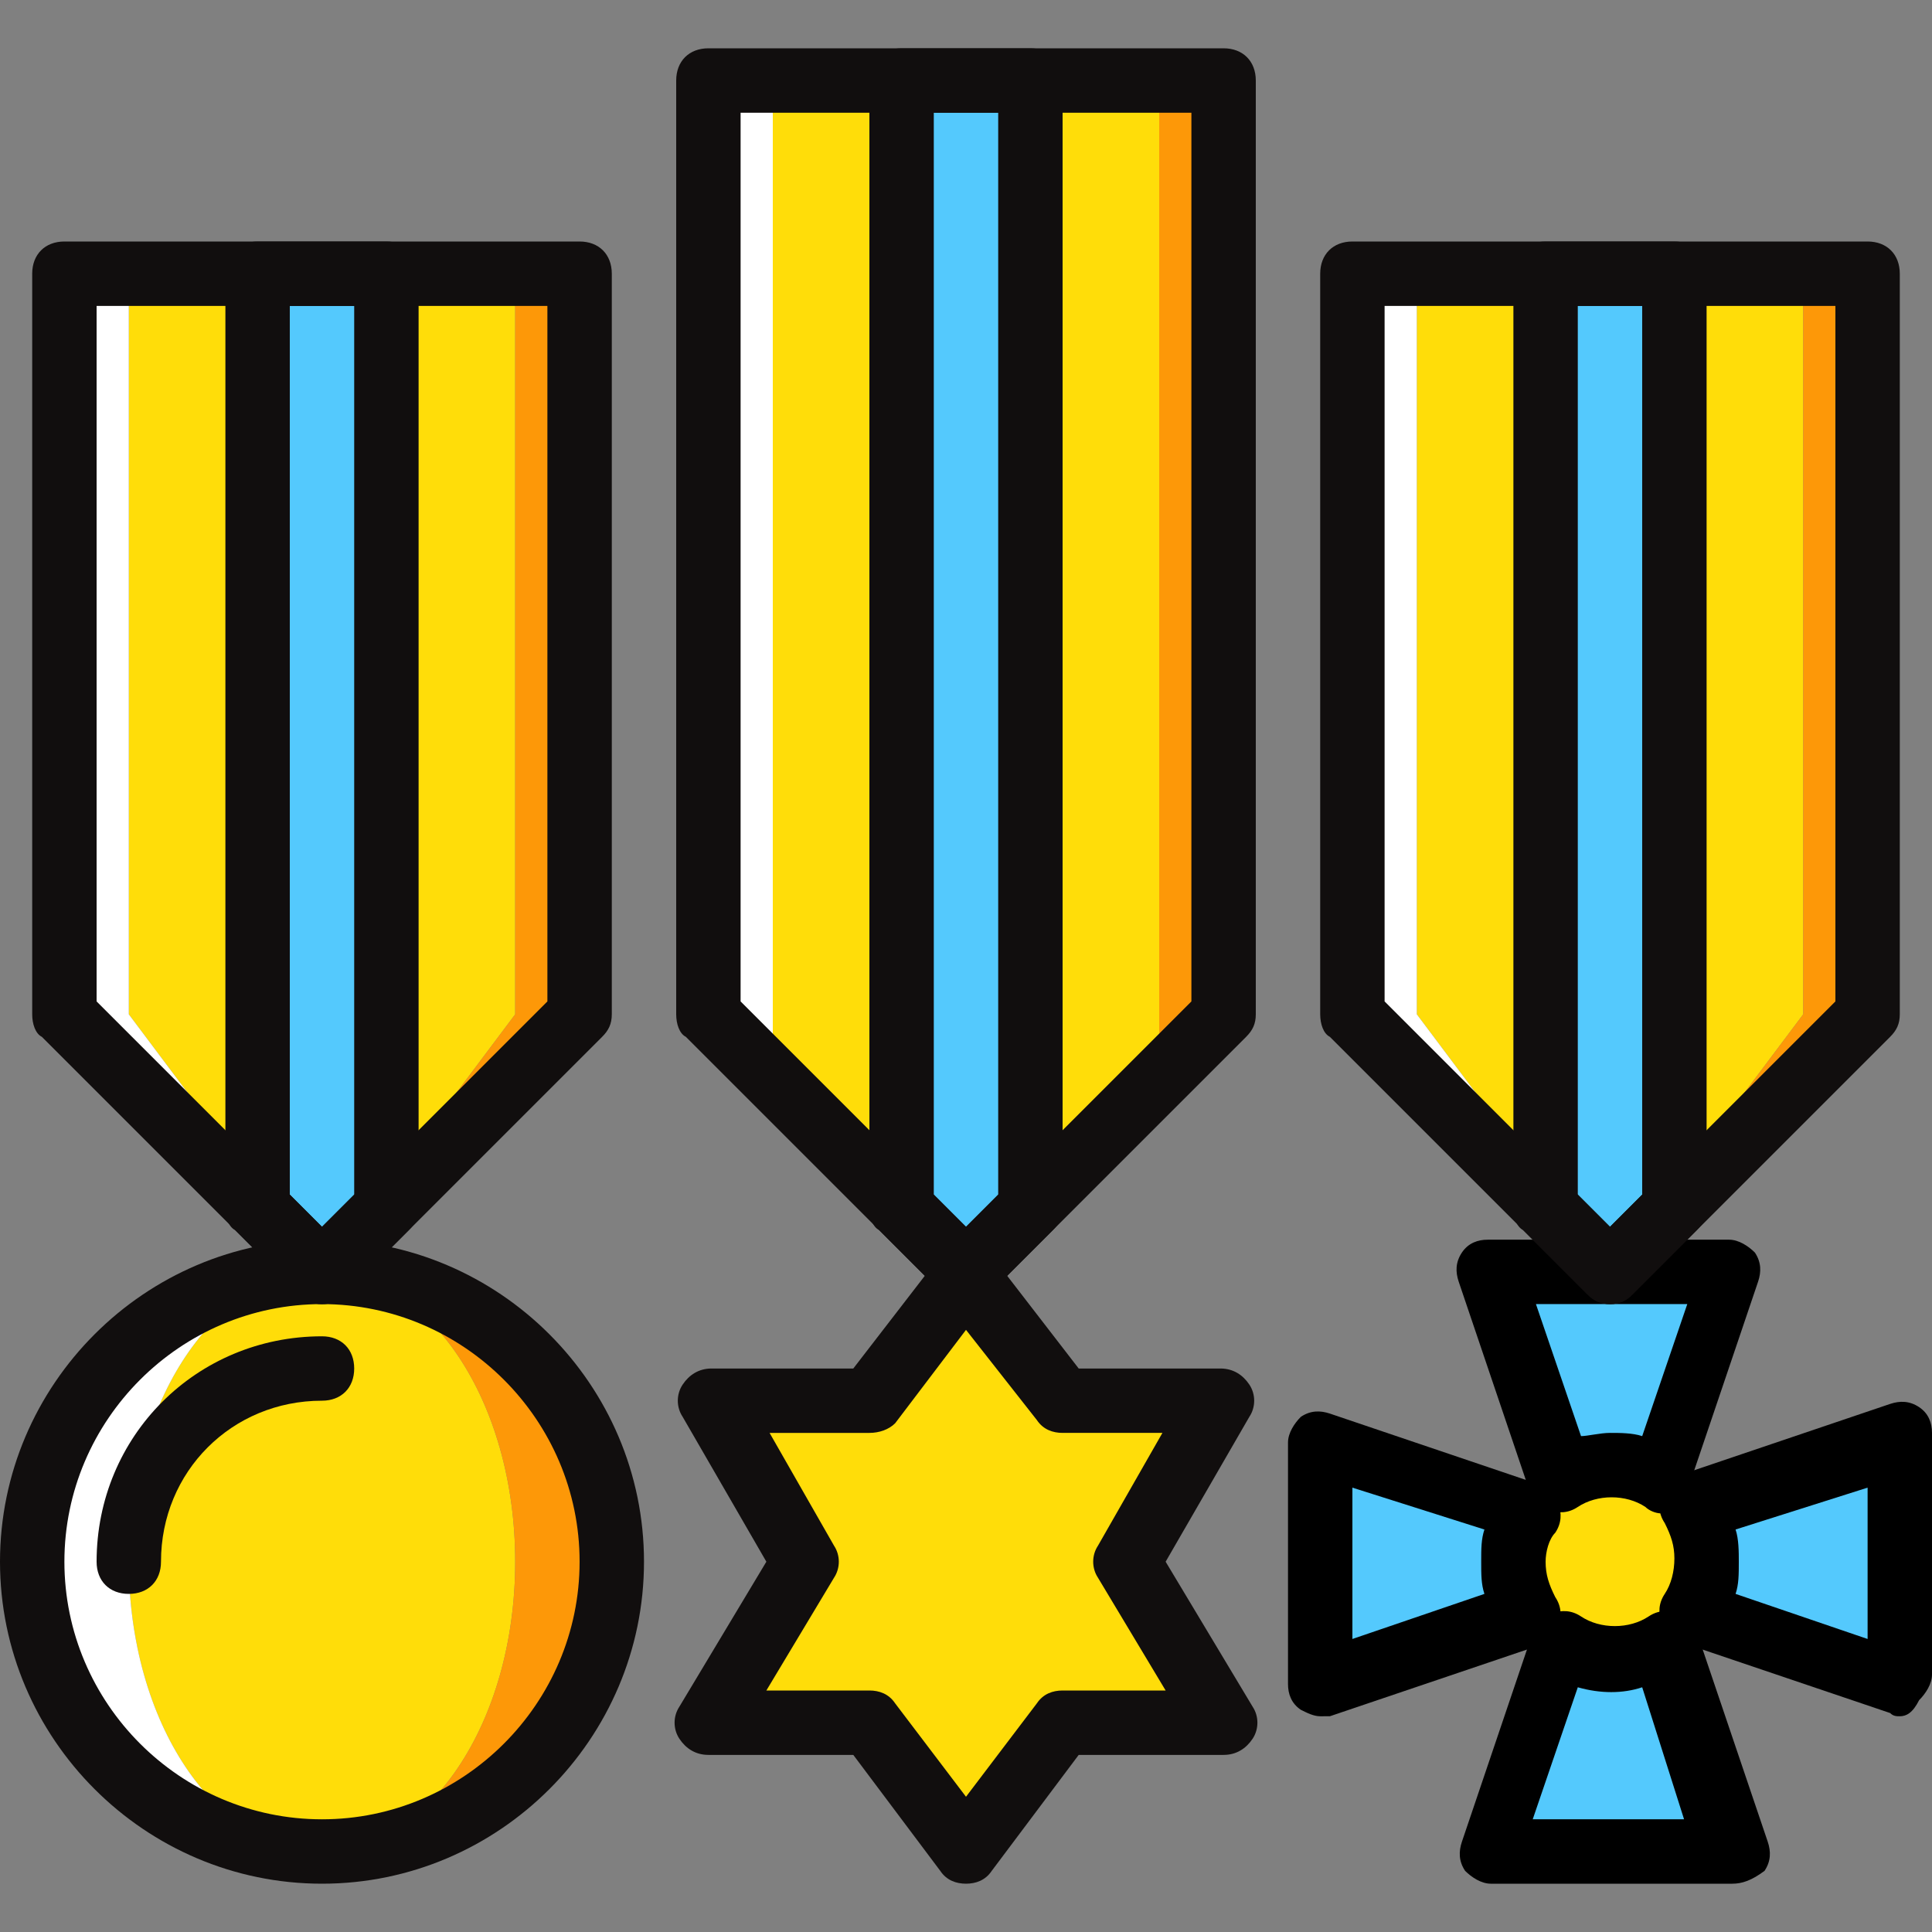
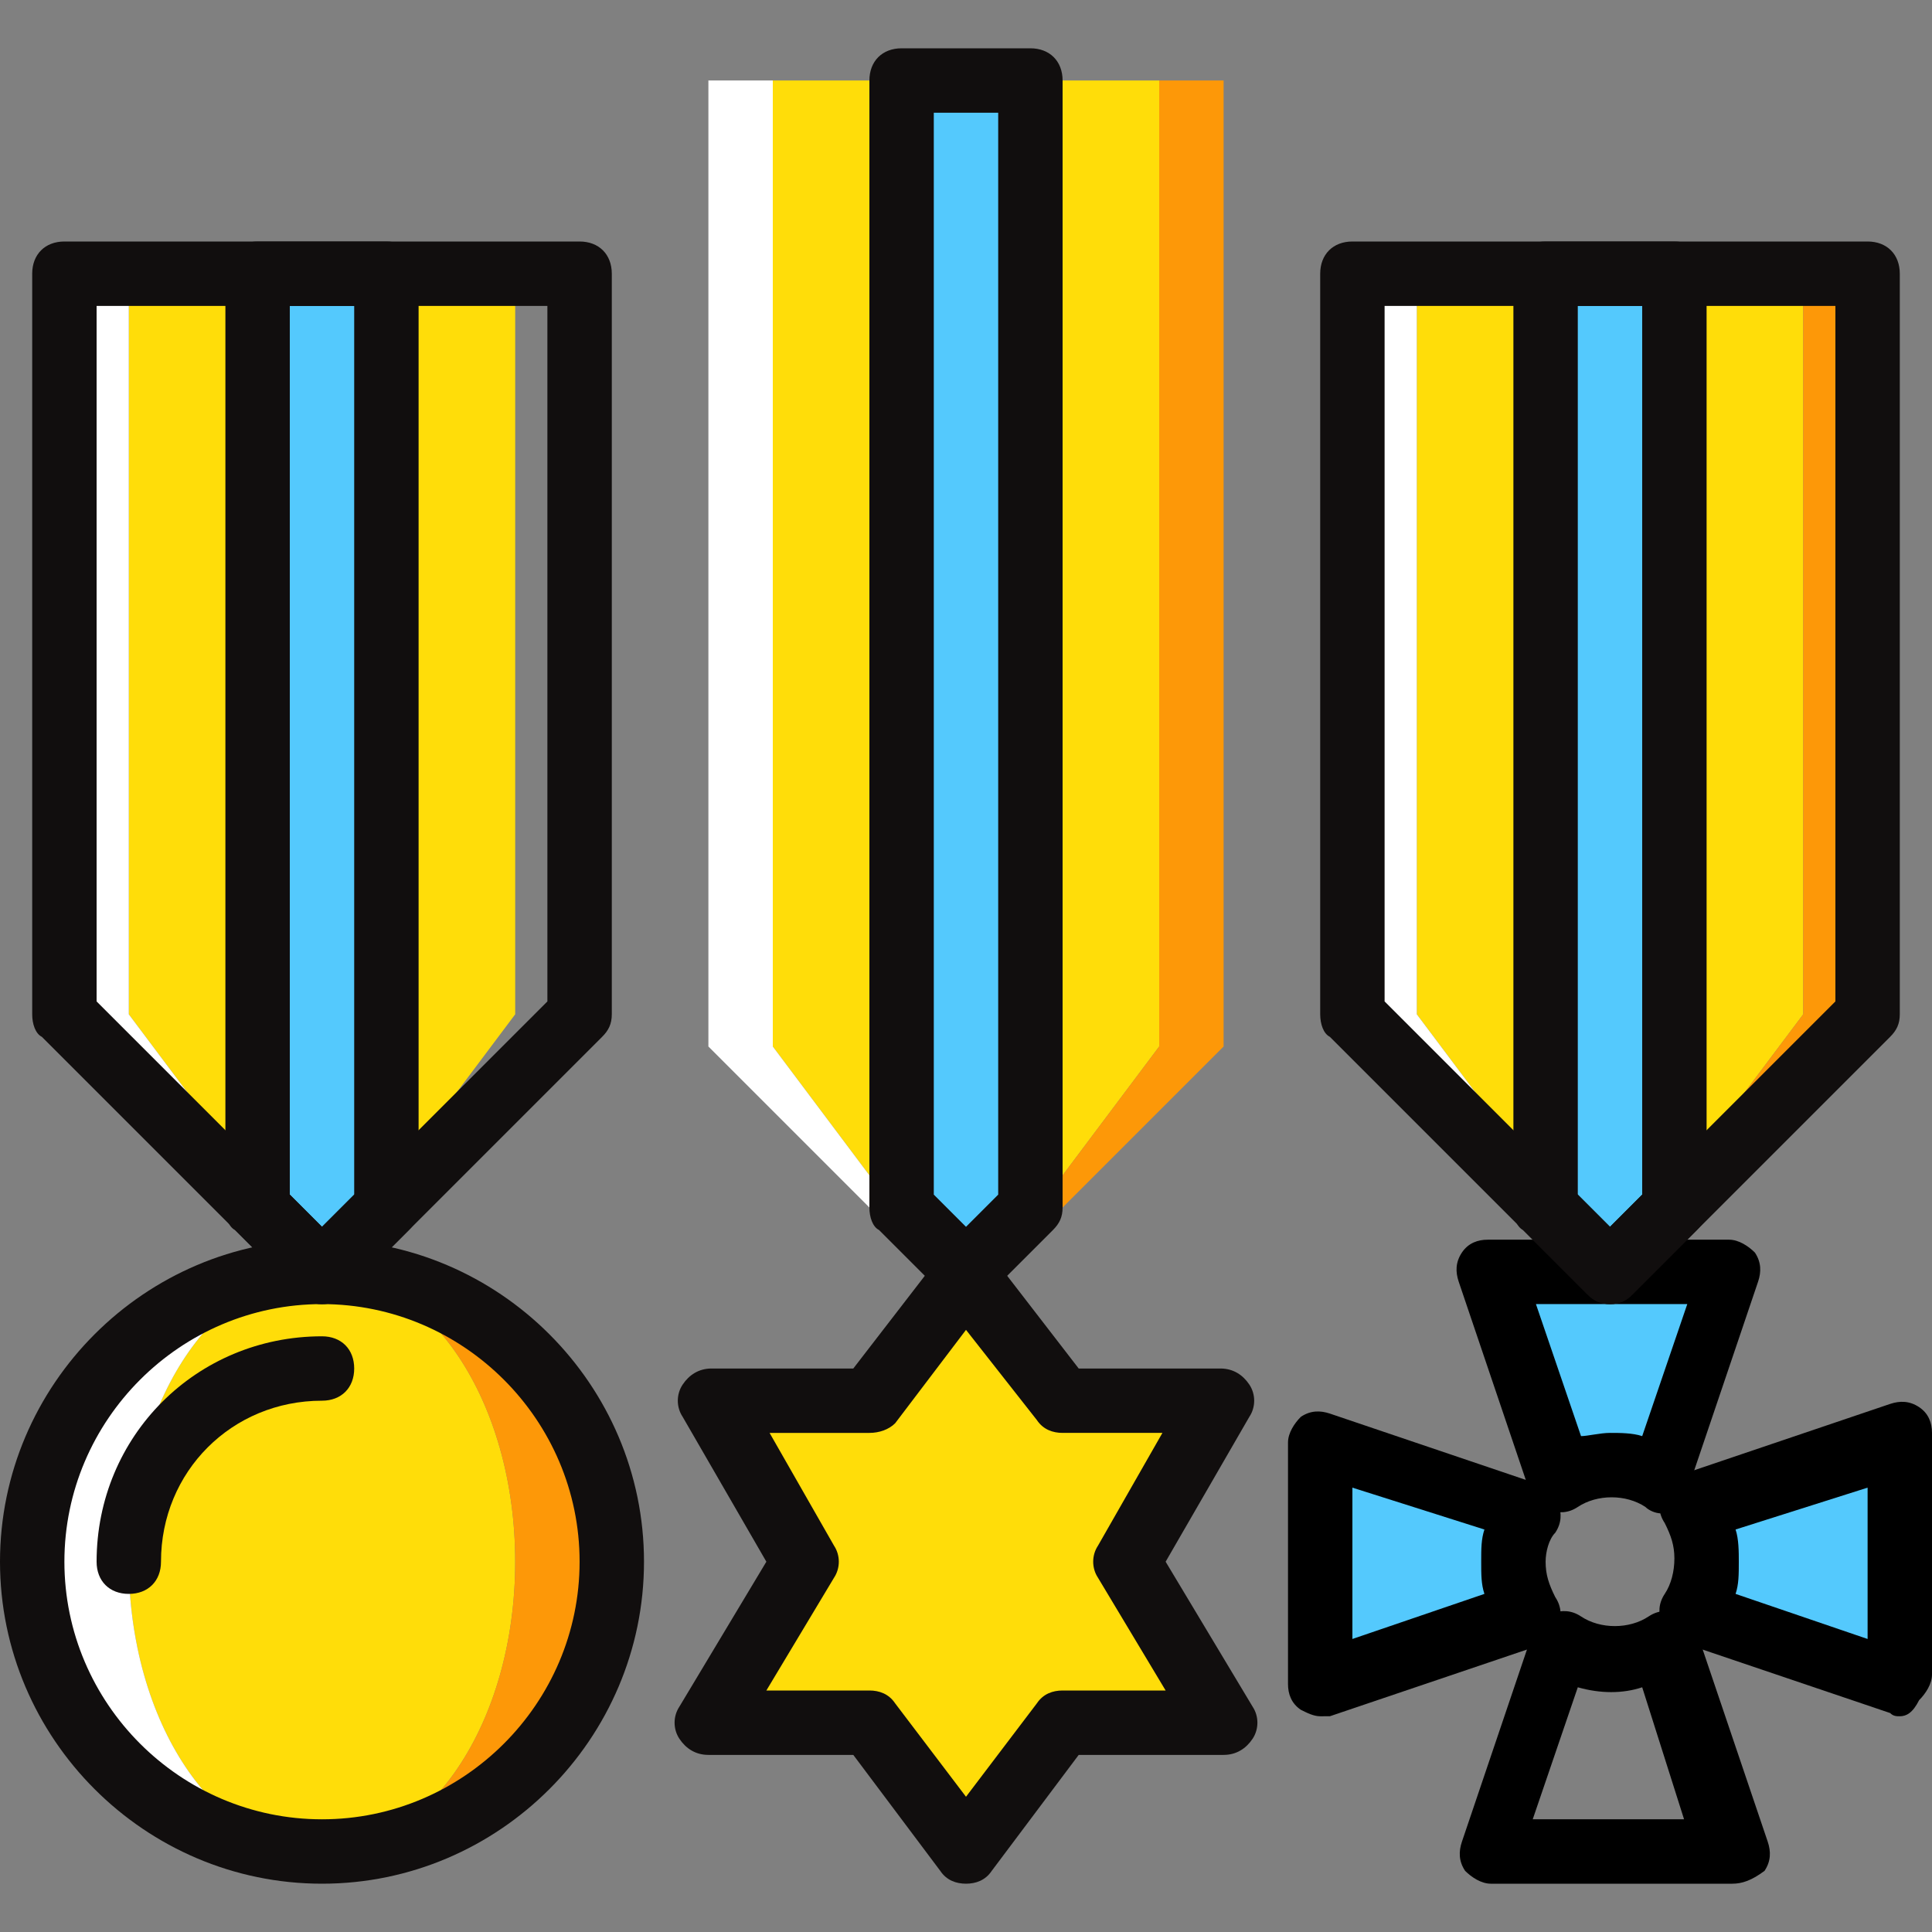
<svg xmlns="http://www.w3.org/2000/svg" height="800px" width="800px" version="1.1" id="Layer_1" viewBox="0 0 512 512" xml:space="preserve">
  <rect x="0" y="0" width="512" height="512" fill="#808080" stroke="none" />
  <g transform="translate(1 1)">
    <g>
      <path style="fill:#54C9FD;" d="M447,399.213c2.56,4.267,4.267,8.533,4.267,13.653s-1.707,9.387-4.267,13.653l55.467,18.773v-64    L447,399.213z" />
-       <path style="fill:#54C9FD;" d="M439.32,435.053c-4.267,2.56-8.533,4.267-13.653,4.267s-9.387-1.707-13.653-4.267l-17.92,54.613h64    L439.32,435.053z" />
      <path style="fill:#54C9FD;" d="M400.067,412.867c0-5.12,1.707-9.387,4.267-13.653l-55.467-17.92v64l55.467-18.773    C401.773,423.107,400.067,417.987,400.067,412.867" />
      <path style="fill:#54C9FD;" d="M425.667,387.267c5.12,0,9.387,1.707,13.653,4.267l18.773-55.467h-64l18.773,55.467    C416.28,388.973,420.547,387.267,425.667,387.267" />
    </g>
    <g>
      <polygon style="fill:#FFDD09;" points="255,336.92 280.6,370.2 322.413,370.2 297.667,412.867 323.267,455.533 280.6,455.533     255,489.667 229.4,455.533 186.733,455.533 212.333,412.867 187.587,370.2 229.4,370.2   " />
      <path style="fill:#FFDD09;" d="M135.533,412.867c0-42.667-23.04-76.8-51.2-76.8s-51.2,34.133-51.2,76.8s23.04,76.8,51.2,76.8    S135.533,455.533,135.533,412.867" />
    </g>
    <path style="fill:#FD9808;" d="M84.333,336.067c28.16,0,51.2,34.133,51.2,76.8s-23.04,76.8-51.2,76.8   c42.667,0,76.8-34.133,76.8-76.8C161.133,371.053,127,336.067,84.333,336.067" />
    <path style="fill:#FFFFFF;" d="M33.133,412.867c0-42.667,23.04-76.8,51.2-76.8c-42.667,0-76.8,34.133-76.8,76.8   s34.133,76.8,76.8,76.8C56.173,489.667,33.133,455.533,33.133,412.867" />
    <polygon style="fill:#FFDD09;" points="84.333,336.067 33.133,267.8 33.133,71.533 135.533,71.533 135.533,267.8  " />
    <polygon style="fill:#FFFFFF;" points="33.133,71.533 16.067,71.533 16.067,267.8 84.333,336.067 33.133,267.8  " />
-     <polygon style="fill:#FD9808;" points="135.533,71.533 135.533,267.8 84.333,336.067 152.6,267.8 152.6,71.533  " />
    <g>
      <polygon style="fill:#54C9FD;" points="442.733,71.533 408.6,71.533 408.6,319 425.667,336.067 442.733,319   " />
      <polygon style="fill:#54C9FD;" points="272.067,20.333 237.933,20.333 237.933,319 255,336.067 272.067,319   " />
      <polygon style="fill:#54C9FD;" points="101.4,71.533 67.267,71.533 67.267,319 84.333,336.067 101.4,319   " />
    </g>
    <polygon style="fill:#FFDD09;" points="425.667,336.067 374.467,267.8 374.467,71.533 476.867,71.533 476.867,267.8  " />
    <polygon style="fill:#FFFFFF;" points="374.467,71.533 357.4,71.533 357.4,267.8 425.667,336.067 374.467,267.8  " />
    <polygon style="fill:#FD9808;" points="476.867,71.533 476.867,267.8 425.667,336.067 493.933,267.8 493.933,71.533  " />
    <polygon style="fill:#54C9FD;" points="442.733,71.533 408.6,71.533 408.6,319 425.667,336.067 442.733,319  " />
    <polygon style="fill:#FFDD09;" points="255,344.6 203.8,276.333 203.8,20.333 306.2,20.333 306.2,276.333  " />
    <polygon style="fill:#FFFFFF;" points="203.8,20.333 186.733,20.333 186.733,276.333 255,344.6 203.8,276.333  " />
    <polygon style="fill:#FD9808;" points="306.2,20.333 306.2,276.333 255,344.6 323.267,276.333 323.267,20.333  " />
    <polygon style="fill:#54C9FD;" points="272.067,20.333 237.933,20.333 237.933,327.533 255,344.6 272.067,327.533  " />
    <g>
-       <path style="fill:#110E0E;" d="M255,344.6c-2.56,0-4.267-0.853-5.973-2.56l-68.267-68.267c-1.707-0.853-2.56-3.413-2.56-5.973    V20.333c0-5.12,3.413-8.533,8.533-8.533h136.533c5.12,0,8.533,3.413,8.533,8.533V267.8c0,2.56-0.853,4.267-2.56,5.973    l-68.267,68.267C259.267,343.747,257.56,344.6,255,344.6z M195.267,264.387L255,324.12l59.733-59.733V28.867H195.267V264.387z" />
      <path style="fill:#110E0E;" d="M255,498.2c-2.56,0-5.12-0.853-6.827-3.413l-23.04-30.72h-38.4c-3.413,0-5.973-1.707-7.68-4.267    s-1.707-5.973,0-8.533l23.04-38.4l-22.187-38.4c-1.707-2.56-1.707-5.973,0-8.533c1.707-2.56,4.267-4.267,7.68-4.267h37.547    l23.04-29.867c3.413-4.267,10.24-4.267,13.653,0l23.04,29.867h37.547c3.413,0,5.973,1.707,7.68,4.267    c1.707,2.56,1.707,5.973,0,8.533l-22.187,38.4l23.04,38.4c1.707,2.56,1.707,5.973,0,8.533c-1.707,2.56-4.267,4.267-7.68,4.267    h-38.4l-23.04,30.72C260.12,497.347,257.56,498.2,255,498.2L255,498.2z M202.093,447H229.4c2.56,0,5.12,0.853,6.827,3.413    L255,475.16l18.773-24.747c1.707-2.56,4.267-3.413,6.827-3.413h27.307l-17.92-29.867c-1.707-2.56-1.707-5.973,0-8.533    l17.067-29.867H280.6c-2.56,0-5.12-0.853-6.827-3.413L255,351.427l-18.773,24.747c-1.707,1.707-4.267,2.56-6.827,2.56h-26.453    l17.067,29.867c1.707,2.56,1.707,5.973,0,8.533L202.093,447z" />
      <path style="fill:#110E0E;" d="M84.333,498.2C37.4,498.2-1,459.8-1,412.867s38.4-85.333,85.333-85.333s85.333,38.4,85.333,85.333    S131.267,498.2,84.333,498.2z M84.333,344.6c-37.547,0-68.267,30.72-68.267,68.267s30.72,68.267,68.267,68.267    s68.267-30.72,68.267-68.267S121.88,344.6,84.333,344.6z" />
      <path style="fill:#110E0E;" d="M33.133,421.4c-5.12,0-8.533-3.413-8.533-8.533c0-33.28,26.453-59.733,59.733-59.733    c5.12,0,8.533,3.413,8.533,8.533c0,5.12-3.413,8.533-8.533,8.533c-23.893,0-42.667,18.773-42.667,42.667    C41.667,417.987,38.253,421.4,33.133,421.4z" />
    </g>
-     <path style="fill:#FFDD09;" d="M451.267,412.867c0-14.507-11.093-25.6-25.6-25.6s-25.6,11.093-25.6,25.6s11.093,25.6,25.6,25.6   S451.267,427.373,451.267,412.867" />
    <path d="M502.467,453.827c-0.853,0-1.707,0-2.56-0.853L444.44,434.2c-2.56-0.853-4.267-2.56-5.12-5.12   c-0.853-2.56-0.853-5.12,0.853-7.68c1.707-2.56,2.56-5.973,2.56-9.387c0-3.413-0.853-5.973-2.56-9.387   c-1.707-2.56-1.707-5.12-0.853-7.68c0.853-2.56,2.56-4.267,5.12-5.12l55.467-18.773c2.56-0.853,5.12-0.853,7.68,0.853   c2.56,1.707,3.413,4.267,3.413,6.827v64c0,2.56-1.707,5.12-3.413,6.827C505.88,452.973,504.173,453.827,502.467,453.827z    M458.947,421.4l34.987,11.947V393.24l-34.987,11.093c0.853,2.56,0.853,5.973,0.853,8.533C459.8,416.28,459.8,418.84,458.947,421.4   z" />
    <path d="M458.093,498.2h-64c-2.56,0-5.12-1.707-6.827-3.413c-1.707-2.56-1.707-5.12-0.853-7.68l18.773-55.467   c0.853-2.56,2.56-4.267,5.12-5.12c2.56-0.853,5.12-0.853,7.68,0.853c5.12,3.413,12.8,3.413,17.92,0   c2.56-1.707,5.12-1.707,7.68-0.853c2.56,0.853,4.267,2.56,5.12,5.12l18.773,55.467c0.853,2.56,0.853,5.12-0.853,7.68   C463.213,497.347,460.653,498.2,458.093,498.2z M405.187,481.133h40.107L434.2,446.147c-5.12,1.707-11.093,1.707-17.067,0   L405.187,481.133z" />
    <path d="M348.867,453.827c-1.707,0-3.413-0.853-5.12-1.707c-2.56-1.707-3.413-4.267-3.413-6.827v-64c0-2.56,1.707-5.12,3.413-6.827   c2.56-1.707,5.12-1.707,7.68-0.853l55.467,18.773c2.56,0.853,4.267,2.56,5.12,5.12s0.853,5.12-0.853,7.68   c-1.707,1.707-2.56,5.12-2.56,7.68c0,3.413,0.853,5.973,2.56,9.387c1.707,2.56,1.707,5.12,0.853,7.68   c-0.853,2.56-2.56,4.267-5.12,5.12l-55.467,18.773C350.573,453.827,349.72,453.827,348.867,453.827z M357.4,393.24v40.107   l34.987-11.947c-0.853-2.56-0.853-5.12-0.853-8.533c0-3.413,0-5.973,0.853-8.533L357.4,393.24z" />
    <path d="M439.32,400.067c-1.707,0-3.413-0.853-4.267-1.707c-5.12-3.413-12.8-3.413-17.92,0c-2.56,1.707-5.12,1.707-7.68,0.853   c-2.56-0.853-4.267-2.56-5.12-5.12l-18.773-55.467c-0.853-2.56-0.853-5.12,0.853-7.68c1.707-2.56,4.267-3.413,6.827-3.413h64   c2.56,0,5.12,1.707,6.827,3.413c1.707,2.56,1.707,5.12,0.853,7.68l-18.773,55.467c-0.853,2.56-2.56,4.267-5.12,5.12   C441.027,400.067,440.173,400.067,439.32,400.067z M425.667,378.733c2.56,0,5.973,0,8.533,0.853l11.947-34.987H406.04   l11.947,34.987C419.693,379.587,423.107,378.733,425.667,378.733z" />
    <g>
      <path style="fill:#110E0E;" d="M255,344.6c-2.56,0-4.267-0.853-5.973-2.56l-17.067-17.067c-1.707-0.853-2.56-3.413-2.56-5.973    V20.333c0-5.12,3.413-8.533,8.533-8.533h34.133c5.12,0,8.533,3.413,8.533,8.533V319c0,2.56-0.853,4.267-2.56,5.973l-17.067,17.067    C259.267,343.747,257.56,344.6,255,344.6z M246.467,315.587L255,324.12l8.533-8.533V28.867h-17.067V315.587z" />
      <path style="fill:#110E0E;" d="M84.333,344.6c-2.56,0-4.267-0.853-5.973-2.56l-68.267-68.267c-1.707-0.853-2.56-3.413-2.56-5.973    V71.533c0-5.12,3.413-8.533,8.533-8.533H152.6c5.12,0,8.533,3.413,8.533,8.533V267.8c0,2.56-0.853,4.267-2.56,5.973L90.307,342.04    C88.6,343.747,86.893,344.6,84.333,344.6z M24.6,264.387l59.733,59.733l59.733-59.733V80.067H24.6V264.387z" />
      <path style="fill:#110E0E;" d="M84.333,344.6c-2.56,0-4.267-0.853-5.973-2.56l-17.067-17.067c-1.707-0.853-2.56-3.413-2.56-5.973    V71.533c0-5.12,3.413-8.533,8.533-8.533H101.4c5.12,0,8.533,3.413,8.533,8.533V319c0,2.56-0.853,4.267-2.56,5.973L90.307,342.04    C88.6,343.747,86.893,344.6,84.333,344.6z M75.8,315.587l8.533,8.533l8.533-8.533V80.067H75.8V315.587z" />
      <path style="fill:#110E0E;" d="M425.667,344.6c-2.56,0-4.267-0.853-5.973-2.56l-68.267-68.267c-1.707-0.853-2.56-3.413-2.56-5.973    V71.533c0-5.12,3.413-8.533,8.533-8.533h136.533c5.12,0,8.533,3.413,8.533,8.533V267.8c0,2.56-0.853,4.267-2.56,5.973    L431.64,342.04C429.933,343.747,428.227,344.6,425.667,344.6z M365.933,264.387l59.733,59.733l59.733-59.733V80.067H365.933    V264.387z" />
      <path style="fill:#110E0E;" d="M425.667,344.6c-2.56,0-4.267-0.853-5.973-2.56l-17.067-17.067c-1.707-0.853-2.56-3.413-2.56-5.973    V71.533c0-5.12,3.413-8.533,8.533-8.533h34.133c5.12,0,8.533,3.413,8.533,8.533V319c0,2.56-0.853,4.267-2.56,5.973L431.64,342.04    C429.933,343.747,428.227,344.6,425.667,344.6z M417.133,315.587l8.533,8.533l8.533-8.533V80.067h-17.067V315.587z" />
    </g>
  </g>
</svg>